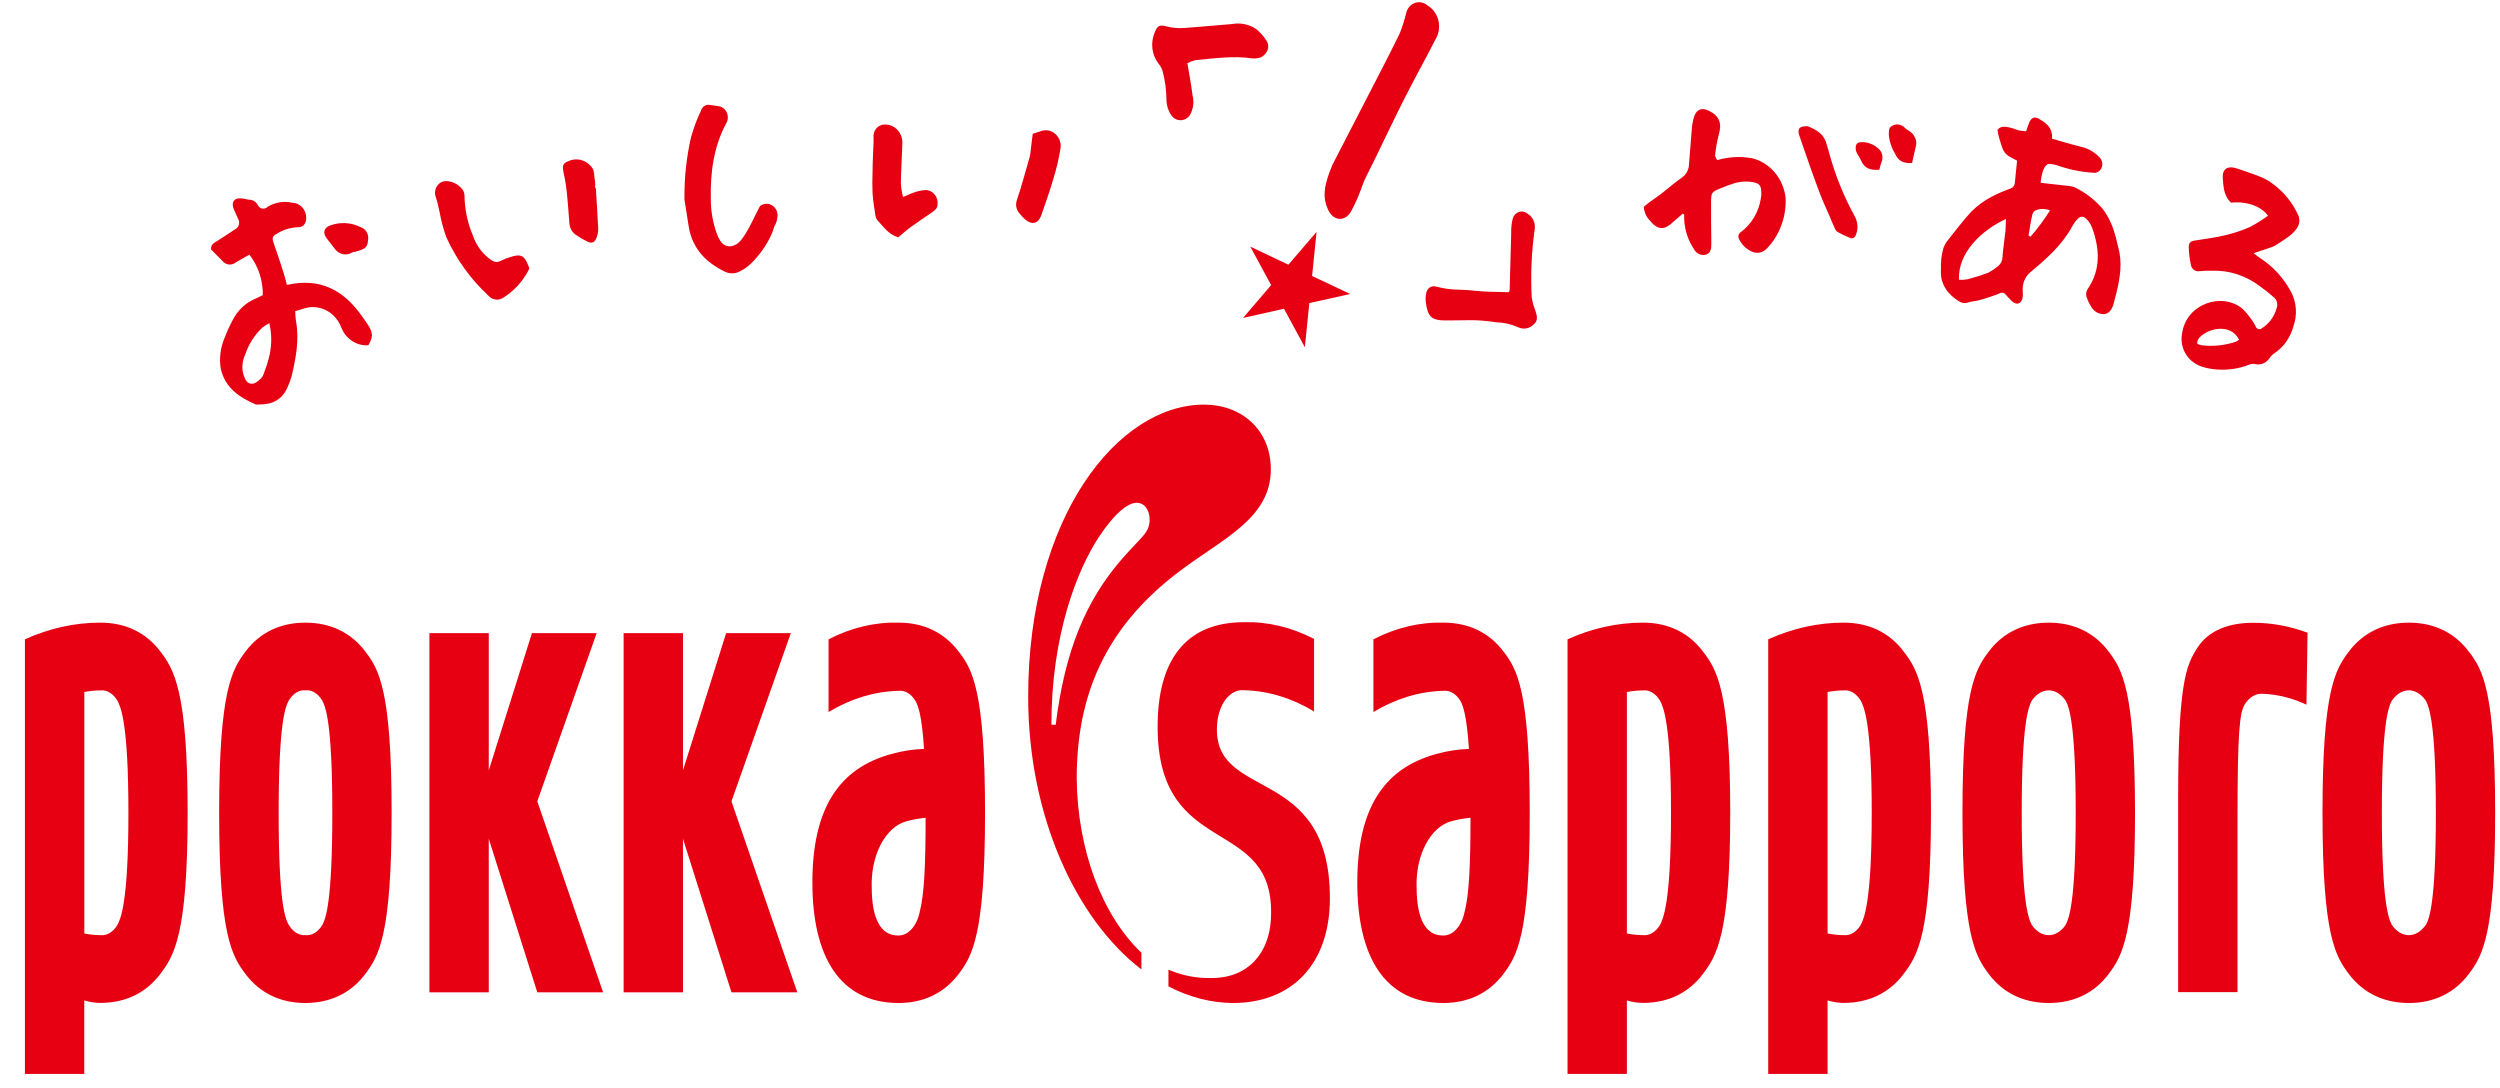
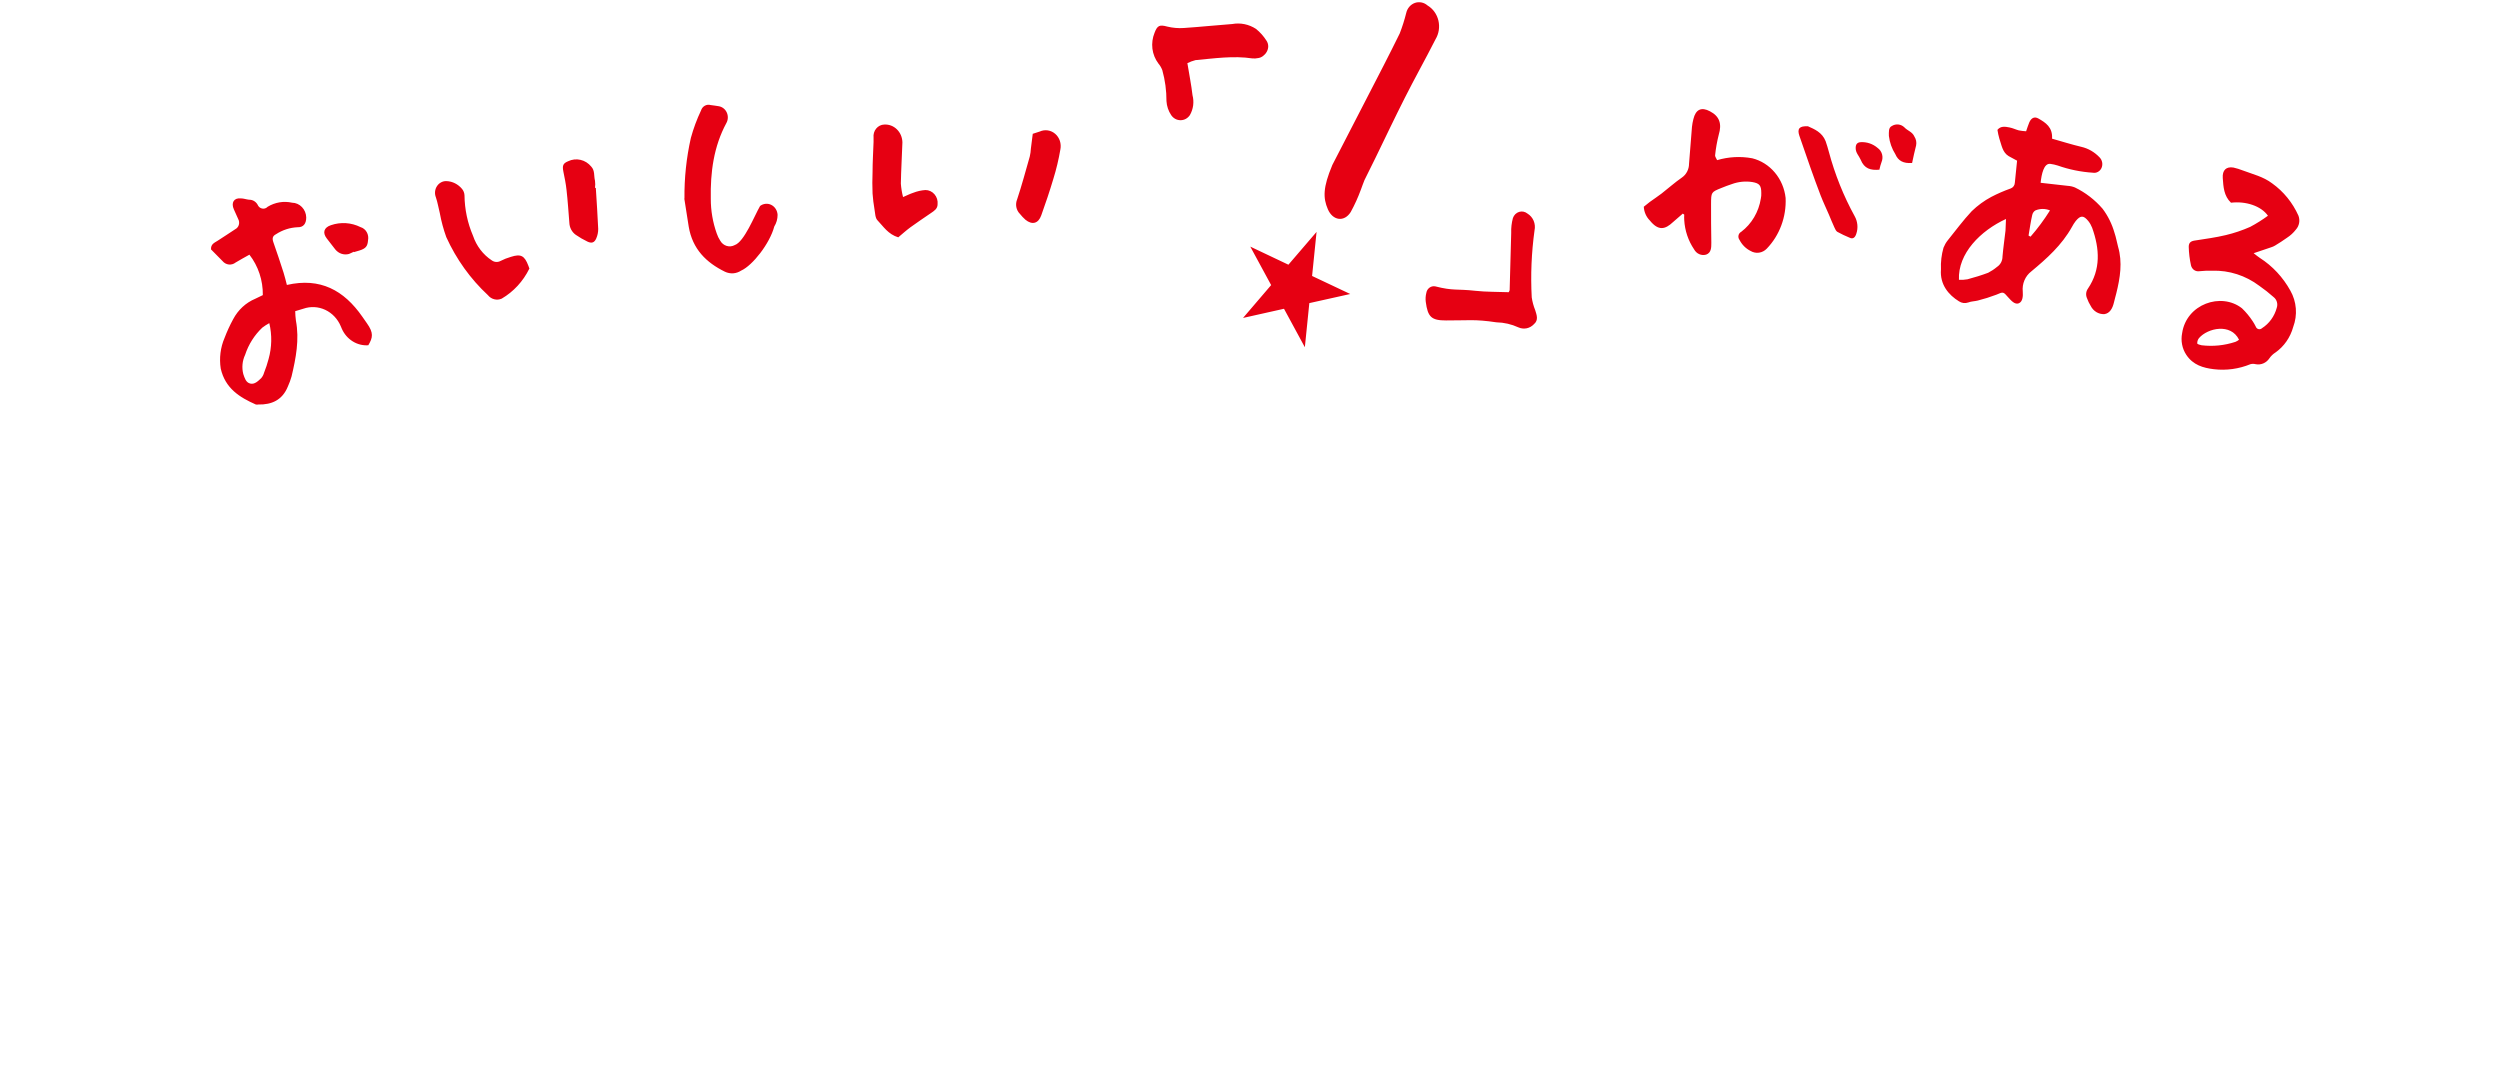
<svg xmlns="http://www.w3.org/2000/svg" width="85" height="37" viewBox="0 0 85 37" fill="none">
  <path fill-rule="evenodd" clip-rule="evenodd" d="M68.573 5.459C68.472 5.406 68.385 5.36 68.294 5.308C68.082 5.179 68.054 4.931 67.978 4.713C67.95 4.615 67.928 4.516 67.913 4.415C68.027 4.274 68.181 4.306 68.327 4.334C68.432 4.354 68.534 4.405 68.639 4.433C68.721 4.449 68.804 4.459 68.888 4.463C68.929 4.348 68.956 4.253 68.995 4.163C69.061 4.012 69.169 3.953 69.303 4.028C69.55 4.169 69.794 4.324 69.77 4.715C70.1 4.808 70.43 4.913 70.767 4.993C70.999 5.046 71.212 5.169 71.381 5.346C71.428 5.392 71.46 5.452 71.473 5.519C71.486 5.585 71.477 5.654 71.45 5.715C71.423 5.771 71.38 5.817 71.327 5.845C71.274 5.874 71.214 5.883 71.156 5.872C70.75 5.846 70.349 5.764 69.963 5.628C69.881 5.602 69.798 5.583 69.713 5.572C69.49 5.541 69.411 5.926 69.381 6.215C69.689 6.249 69.996 6.281 70.306 6.319C70.389 6.324 70.471 6.342 70.548 6.374C70.903 6.545 71.222 6.79 71.486 7.095C71.671 7.34 71.809 7.62 71.894 7.92C71.947 8.071 71.971 8.232 72.014 8.387C72.17 8.922 72.084 9.448 71.954 9.974C71.93 10.078 71.898 10.173 71.874 10.284C71.827 10.482 71.735 10.657 71.544 10.681C71.45 10.684 71.357 10.66 71.276 10.611C71.195 10.561 71.128 10.489 71.084 10.401C71.033 10.32 70.991 10.232 70.959 10.141C70.935 10.089 70.925 10.031 70.93 9.973C70.935 9.915 70.956 9.86 70.989 9.814C71.433 9.159 71.388 8.458 71.133 7.744C71.101 7.661 71.057 7.584 71.002 7.515C70.841 7.317 70.737 7.317 70.574 7.515C70.526 7.577 70.484 7.644 70.447 7.714C70.102 8.335 69.588 8.792 69.064 9.228C68.963 9.305 68.882 9.409 68.831 9.53C68.78 9.65 68.76 9.783 68.774 9.915C68.785 10.068 68.774 10.256 68.639 10.312C68.504 10.367 68.376 10.216 68.282 10.113C68.108 9.915 68.117 9.915 67.875 10.02C67.668 10.099 67.457 10.165 67.243 10.219C67.136 10.246 67.02 10.244 66.921 10.284C66.868 10.302 66.813 10.309 66.758 10.302C66.703 10.295 66.651 10.275 66.604 10.244C66.261 10.034 65.949 9.679 65.993 9.157C65.981 8.909 66.011 8.66 66.079 8.422C66.115 8.332 66.163 8.247 66.223 8.172C66.49 7.841 66.745 7.494 67.039 7.18C67.239 6.987 67.463 6.823 67.705 6.694C67.918 6.583 68.138 6.488 68.363 6.408C68.403 6.394 68.438 6.368 68.464 6.332C68.489 6.297 68.504 6.254 68.505 6.209C68.519 6.076 68.566 5.602 68.581 5.459M68.206 7.444C67.339 7.841 66.564 8.617 66.604 9.514C66.701 9.519 66.799 9.513 66.894 9.496C67.129 9.433 67.367 9.361 67.598 9.274C67.704 9.219 67.805 9.153 67.898 9.075C67.955 9.038 68.002 8.986 68.035 8.925C68.068 8.863 68.085 8.793 68.085 8.722C68.11 8.426 68.155 8.127 68.187 7.841C68.194 7.714 68.196 7.593 68.204 7.434L68.206 7.444ZM68.974 8.012L69.038 8.047C69.281 7.769 69.502 7.47 69.7 7.154C69.541 7.088 69.364 7.088 69.205 7.154C69.177 7.17 69.153 7.192 69.135 7.219C69.116 7.246 69.103 7.276 69.096 7.309C69.046 7.525 69.012 7.763 68.972 8.002L68.974 8.012ZM75.853 6.892C75.61 6.658 75.595 6.354 75.574 6.053C75.555 5.785 75.692 5.656 75.938 5.697C76.046 5.722 76.151 5.754 76.255 5.795C76.594 5.924 76.951 6.005 77.254 6.235C77.639 6.51 77.948 6.889 78.147 7.333C78.177 7.412 78.185 7.499 78.17 7.582C78.154 7.666 78.117 7.743 78.061 7.805C77.976 7.915 77.874 8.009 77.759 8.083C77.629 8.18 77.491 8.262 77.352 8.349C77.308 8.375 77.261 8.396 77.213 8.41L76.624 8.609C76.72 8.682 76.774 8.732 76.836 8.77C77.264 9.044 77.621 9.426 77.873 9.883C77.978 10.067 78.041 10.274 78.058 10.487C78.075 10.701 78.044 10.916 77.969 11.116C77.871 11.472 77.657 11.78 77.365 11.985C77.284 12.036 77.214 12.103 77.159 12.183C77.107 12.261 77.035 12.321 76.952 12.356C76.869 12.391 76.778 12.4 76.69 12.382C76.633 12.367 76.573 12.367 76.516 12.382C76.12 12.544 75.694 12.603 75.272 12.553C74.908 12.509 74.565 12.412 74.334 12.064C74.264 11.959 74.215 11.839 74.191 11.713C74.166 11.586 74.167 11.456 74.192 11.33C74.336 10.338 75.52 9.927 76.227 10.482C76.364 10.613 76.486 10.761 76.591 10.921C76.63 10.979 76.665 11.04 76.696 11.104C76.703 11.125 76.716 11.144 76.732 11.159C76.748 11.174 76.767 11.184 76.788 11.19C76.809 11.195 76.83 11.195 76.851 11.19C76.872 11.185 76.891 11.174 76.907 11.159C77.152 11.004 77.332 10.755 77.41 10.465C77.432 10.4 77.433 10.331 77.414 10.265C77.395 10.2 77.357 10.143 77.305 10.103C77.15 9.965 76.987 9.836 76.817 9.718C76.352 9.368 75.791 9.187 75.22 9.204C75.069 9.201 74.918 9.207 74.768 9.222C74.707 9.23 74.646 9.214 74.595 9.178C74.545 9.141 74.509 9.086 74.494 9.024C74.448 8.816 74.422 8.604 74.417 8.391C74.417 8.24 74.498 8.192 74.653 8.174C74.993 8.121 75.338 8.075 75.675 7.994C75.96 7.926 76.237 7.833 76.506 7.714C76.716 7.603 76.917 7.476 77.11 7.335C76.879 7.003 76.36 6.833 75.855 6.892M76.127 11.55C75.848 10.979 75.062 11.153 74.768 11.493C74.726 11.543 74.704 11.608 74.706 11.675C74.706 11.701 74.799 11.729 74.854 11.739C75.24 11.786 75.631 11.746 76.002 11.624C76.046 11.607 76.088 11.582 76.125 11.552L76.127 11.55ZM9.759 9.687C10.885 9.431 11.691 9.865 12.318 10.766L12.475 10.991C12.71 11.32 12.676 11.481 12.522 11.739C12.336 11.752 12.15 11.706 11.99 11.605C11.829 11.505 11.701 11.356 11.622 11.177C11.609 11.149 11.599 11.12 11.586 11.092C11.482 10.844 11.293 10.645 11.059 10.535C10.824 10.425 10.559 10.411 10.315 10.496L10.037 10.58C10.039 10.687 10.047 10.793 10.061 10.899C10.183 11.548 10.061 12.175 9.913 12.799C9.88 12.916 9.838 13.03 9.788 13.14C9.6 13.606 9.234 13.763 8.784 13.753C8.756 13.759 8.727 13.759 8.698 13.753C8.148 13.511 7.657 13.204 7.505 12.531C7.45 12.177 7.495 11.813 7.636 11.487C7.719 11.269 7.816 11.057 7.927 10.854C8.094 10.537 8.359 10.292 8.677 10.159L8.936 10.034C8.943 9.533 8.781 9.045 8.48 8.659C8.327 8.746 8.165 8.831 8.01 8.926C7.944 8.979 7.861 9.002 7.779 8.993C7.697 8.984 7.621 8.942 7.567 8.877C7.436 8.74 7.305 8.607 7.175 8.48C7.164 8.303 7.286 8.256 7.395 8.188C7.599 8.059 7.8 7.922 8.002 7.791C8.031 7.776 8.056 7.756 8.076 7.73C8.097 7.705 8.112 7.675 8.121 7.643C8.13 7.611 8.133 7.577 8.129 7.544C8.126 7.511 8.116 7.479 8.1 7.45C8.053 7.339 8.002 7.23 7.952 7.12C7.85 6.894 7.952 6.723 8.184 6.745C8.282 6.745 8.372 6.781 8.469 6.791C8.527 6.789 8.584 6.804 8.635 6.833C8.685 6.863 8.728 6.905 8.758 6.958C8.771 6.991 8.792 7.021 8.818 7.044C8.845 7.067 8.877 7.083 8.91 7.09C8.944 7.098 8.979 7.096 9.012 7.086C9.045 7.075 9.075 7.057 9.099 7.031C9.351 6.877 9.648 6.828 9.932 6.892C10.058 6.894 10.178 6.948 10.267 7.041C10.357 7.135 10.409 7.261 10.412 7.394C10.412 7.605 10.316 7.732 10.12 7.726C9.859 7.737 9.605 7.819 9.383 7.964C9.264 8.025 9.249 8.109 9.296 8.24C9.418 8.583 9.531 8.93 9.643 9.276C9.686 9.407 9.714 9.542 9.754 9.689M9.152 10.989C9.071 11.033 8.993 11.083 8.919 11.139C8.653 11.39 8.451 11.708 8.334 12.064C8.238 12.267 8.216 12.5 8.272 12.719C8.319 12.852 8.357 13.003 8.507 13.041C8.657 13.078 8.777 12.955 8.882 12.856C8.927 12.803 8.961 12.739 8.979 12.67C9.039 12.52 9.09 12.366 9.131 12.209C9.243 11.812 9.252 11.391 9.157 10.989H9.152ZM57.21 7.267C57.103 7.363 56.992 7.452 56.885 7.549C56.615 7.803 56.388 7.861 56.092 7.494C55.971 7.372 55.898 7.206 55.889 7.029C55.95 6.979 56.021 6.92 56.096 6.864C56.227 6.767 56.364 6.682 56.493 6.581C56.724 6.402 56.944 6.203 57.182 6.039C57.257 5.988 57.318 5.919 57.361 5.837C57.404 5.755 57.427 5.662 57.427 5.568C57.459 5.15 57.491 4.731 57.527 4.314C57.536 4.225 57.553 4.137 57.575 4.05C57.654 3.719 57.847 3.629 58.138 3.784C58.465 3.953 58.549 4.211 58.438 4.578C58.379 4.81 58.337 5.046 58.313 5.285C58.313 5.332 58.356 5.388 58.382 5.445C58.771 5.33 59.179 5.308 59.577 5.382C59.874 5.456 60.142 5.625 60.345 5.867C60.548 6.108 60.676 6.41 60.711 6.731C60.725 7.05 60.675 7.368 60.564 7.665C60.454 7.962 60.285 8.231 60.07 8.454C59.998 8.529 59.906 8.577 59.806 8.591C59.707 8.605 59.606 8.584 59.519 8.532C59.359 8.452 59.227 8.321 59.143 8.156C59.127 8.136 59.116 8.111 59.11 8.085C59.104 8.059 59.103 8.031 59.109 8.005C59.114 7.979 59.125 7.954 59.141 7.933C59.157 7.912 59.177 7.894 59.2 7.883C59.556 7.614 59.797 7.206 59.869 6.749C59.882 6.688 59.887 6.625 59.884 6.563C59.884 6.301 59.82 6.233 59.582 6.19C59.347 6.153 59.107 6.177 58.883 6.259C58.761 6.297 58.641 6.346 58.525 6.392C58.181 6.531 58.178 6.533 58.176 6.934C58.176 7.372 58.176 7.811 58.185 8.25C58.185 8.418 58.185 8.593 58.009 8.657C57.931 8.679 57.848 8.674 57.774 8.641C57.699 8.609 57.638 8.55 57.598 8.476C57.401 8.185 57.285 7.841 57.264 7.484C57.26 7.421 57.26 7.359 57.264 7.297L57.212 7.261M23.272 6.751C23.264 6.058 23.337 5.366 23.489 4.691C23.577 4.369 23.693 4.056 23.835 3.756C23.856 3.687 23.902 3.629 23.963 3.595C24.024 3.561 24.095 3.552 24.161 3.572C24.255 3.588 24.349 3.592 24.446 3.613C24.503 3.624 24.557 3.649 24.603 3.686C24.649 3.723 24.686 3.771 24.711 3.827C24.736 3.882 24.748 3.943 24.746 4.005C24.744 4.066 24.728 4.126 24.699 4.179C24.264 4.983 24.15 5.858 24.167 6.759C24.166 7.162 24.235 7.561 24.369 7.938C24.398 8.025 24.438 8.107 24.487 8.182C24.536 8.269 24.614 8.333 24.706 8.361C24.797 8.389 24.896 8.379 24.98 8.333C25.305 8.222 25.648 7.341 25.843 7.003C25.898 6.961 25.962 6.936 26.029 6.93C26.097 6.923 26.164 6.936 26.225 6.967C26.286 6.998 26.338 7.046 26.375 7.105C26.413 7.165 26.434 7.234 26.438 7.305C26.438 7.446 26.399 7.584 26.325 7.702C26.173 8.279 25.588 9.026 25.2 9.2C25.118 9.254 25.024 9.286 24.928 9.293C24.831 9.299 24.735 9.28 24.647 9.238C24.015 8.928 23.544 8.47 23.416 7.704C23.364 7.386 23.315 7.067 23.266 6.749M45.295 5.618L46.48 3.32C46.855 2.595 47.231 1.871 47.591 1.137C47.679 0.91 47.753 0.677 47.812 0.44C47.83 0.361 47.866 0.289 47.918 0.229C47.969 0.169 48.035 0.125 48.107 0.099C48.18 0.074 48.257 0.068 48.332 0.084C48.407 0.099 48.477 0.134 48.536 0.186C48.627 0.24 48.707 0.314 48.771 0.402C48.834 0.49 48.88 0.591 48.906 0.699C48.931 0.806 48.935 0.918 48.919 1.027C48.902 1.137 48.864 1.242 48.808 1.335C48.468 2.006 48.099 2.661 47.76 3.334C47.42 4.006 47.097 4.687 46.767 5.366C46.645 5.618 46.518 5.87 46.392 6.124C46.345 6.227 46.315 6.34 46.27 6.448C46.174 6.71 46.059 6.964 45.925 7.208C45.704 7.561 45.314 7.503 45.147 7.114C44.98 6.725 44.98 6.374 45.297 5.616M17.996 9.137C17.785 9.566 17.459 9.919 17.059 10.153C16.978 10.189 16.89 10.197 16.805 10.175C16.72 10.154 16.644 10.104 16.588 10.034C15.996 9.484 15.515 8.814 15.174 8.063C15.078 7.797 15.004 7.523 14.953 7.243C14.908 7.065 14.879 6.882 14.821 6.712C14.796 6.65 14.786 6.582 14.792 6.515C14.799 6.447 14.821 6.383 14.858 6.328C14.894 6.272 14.943 6.228 15.001 6.198C15.058 6.168 15.121 6.154 15.185 6.158C15.285 6.162 15.382 6.188 15.472 6.233C15.562 6.279 15.643 6.343 15.708 6.422C15.76 6.483 15.789 6.561 15.793 6.642C15.798 7.116 15.897 7.584 16.082 8.015C16.199 8.363 16.424 8.658 16.721 8.853C16.764 8.884 16.814 8.903 16.867 8.906C16.919 8.909 16.971 8.898 17.017 8.873C17.13 8.815 17.247 8.769 17.368 8.734C17.708 8.625 17.833 8.688 17.965 9.036C17.978 9.075 17.991 9.111 18.002 9.139M30.545 8.071C30.192 7.964 30.035 7.698 29.834 7.49C29.757 7.412 29.755 7.247 29.733 7.12C29.702 6.941 29.68 6.76 29.667 6.579C29.656 6.336 29.658 6.094 29.667 5.852C29.667 5.511 29.69 5.167 29.701 4.826V4.677C29.695 4.623 29.7 4.567 29.715 4.515C29.73 4.462 29.756 4.413 29.79 4.372C29.824 4.33 29.866 4.296 29.913 4.273C29.96 4.249 30.011 4.236 30.063 4.235C30.142 4.23 30.22 4.241 30.294 4.269C30.369 4.297 30.437 4.341 30.494 4.397C30.552 4.454 30.599 4.522 30.631 4.598C30.663 4.675 30.68 4.757 30.682 4.84C30.667 5.308 30.637 5.773 30.629 6.241C30.64 6.396 30.665 6.55 30.704 6.7C30.845 6.64 30.946 6.588 31.049 6.555C31.183 6.502 31.323 6.471 31.466 6.461C31.524 6.461 31.581 6.474 31.634 6.499C31.687 6.524 31.734 6.56 31.773 6.606C31.812 6.651 31.841 6.705 31.86 6.763C31.878 6.821 31.884 6.883 31.878 6.944C31.878 7.101 31.76 7.17 31.657 7.241C31.424 7.404 31.186 7.557 30.957 7.726C30.809 7.835 30.672 7.96 30.541 8.069M61.476 4.296C61.683 4.389 61.951 4.495 62.071 4.8C62.114 4.917 62.146 5.038 62.18 5.158C62.385 5.925 62.68 6.662 63.059 7.351C63.109 7.439 63.14 7.539 63.15 7.642C63.16 7.745 63.148 7.848 63.115 7.946C63.08 8.061 63.009 8.145 62.885 8.081C62.743 8.023 62.605 7.957 62.47 7.883C62.425 7.857 62.397 7.791 62.371 7.736C62.305 7.593 62.245 7.446 62.184 7.299C62.09 7.081 61.986 6.864 61.9 6.642C61.78 6.33 61.666 6.013 61.553 5.695C61.428 5.336 61.306 4.975 61.178 4.614C61.098 4.374 61.178 4.278 61.473 4.294M35.106 4.552L35.355 4.471C35.441 4.432 35.535 4.42 35.628 4.434C35.72 4.448 35.807 4.489 35.879 4.552C35.951 4.615 36.005 4.697 36.036 4.79C36.066 4.883 36.072 4.984 36.053 5.08C35.995 5.42 35.915 5.756 35.813 6.084C35.689 6.501 35.55 6.912 35.404 7.319C35.303 7.605 35.091 7.656 34.864 7.47C34.796 7.409 34.733 7.343 34.676 7.271C34.614 7.209 34.572 7.128 34.555 7.04C34.539 6.951 34.548 6.86 34.583 6.777C34.742 6.299 34.873 5.809 35.012 5.322C35.033 5.234 35.045 5.143 35.05 5.052C35.072 4.884 35.093 4.713 35.114 4.548M20.258 6.394C20.286 6.86 20.32 7.327 20.339 7.783C20.34 7.894 20.317 8.004 20.273 8.105C20.211 8.252 20.117 8.283 19.973 8.214C19.835 8.148 19.702 8.071 19.576 7.984C19.511 7.938 19.458 7.877 19.42 7.806C19.382 7.734 19.361 7.655 19.358 7.573C19.328 7.202 19.304 6.829 19.262 6.46C19.24 6.249 19.197 6.043 19.155 5.836C19.114 5.63 19.142 5.554 19.315 5.483C19.447 5.419 19.595 5.402 19.737 5.435C19.879 5.467 20.007 5.548 20.102 5.664C20.232 5.803 20.187 5.985 20.23 6.146C20.241 6.226 20.241 6.308 20.23 6.388H20.254M12.021 8.563C11.969 8.587 11.916 8.615 11.864 8.635C11.78 8.658 11.692 8.655 11.61 8.628C11.528 8.601 11.455 8.549 11.399 8.48L11.11 8.107C10.956 7.908 11.016 7.734 11.252 7.656C11.583 7.542 11.943 7.565 12.258 7.722C12.346 7.748 12.422 7.809 12.469 7.892C12.517 7.976 12.532 8.075 12.513 8.17C12.499 8.369 12.44 8.45 12.218 8.518L12.031 8.573C12.03 8.568 12.03 8.563 12.031 8.557M65.004 5.541C64.713 5.562 64.539 5.469 64.442 5.243C64.324 5.057 64.249 4.844 64.222 4.622C64.222 4.495 64.203 4.34 64.323 4.284C64.39 4.242 64.468 4.224 64.545 4.233C64.622 4.241 64.694 4.276 64.751 4.332C64.854 4.445 65.019 4.479 65.09 4.644C65.118 4.687 65.138 4.736 65.148 4.787C65.158 4.839 65.158 4.892 65.148 4.943C65.094 5.142 65.057 5.34 65.012 5.539M63.903 5.769C63.601 5.797 63.386 5.737 63.262 5.429C63.206 5.298 63.091 5.197 63.093 5.033C63.093 4.911 63.14 4.846 63.256 4.834C63.468 4.82 63.678 4.89 63.843 5.033C63.914 5.083 63.966 5.159 63.99 5.246C64.014 5.333 64.007 5.426 63.973 5.509C63.944 5.588 63.921 5.669 63.903 5.751M51.297 9.933C51.31 9.913 51.321 9.891 51.328 9.867C51.345 9.218 51.36 8.567 51.381 7.918C51.375 7.748 51.395 7.578 51.439 7.414C51.456 7.364 51.484 7.319 51.521 7.282C51.558 7.246 51.603 7.219 51.651 7.204C51.7 7.189 51.751 7.187 51.8 7.197C51.85 7.208 51.896 7.23 51.936 7.263C52.028 7.319 52.101 7.404 52.144 7.506C52.187 7.609 52.198 7.723 52.174 7.833C52.07 8.587 52.038 9.35 52.079 10.111C52.101 10.261 52.141 10.407 52.197 10.546C52.249 10.713 52.315 10.883 52.156 11.02C52.088 11.093 52.002 11.142 51.908 11.162C51.814 11.181 51.717 11.171 51.629 11.132C51.392 11.023 51.137 10.964 50.878 10.959C50.128 10.846 49.913 10.899 49.162 10.895C48.669 10.895 48.543 10.778 48.476 10.262C48.463 10.161 48.47 10.057 48.495 9.959C48.501 9.923 48.513 9.889 48.531 9.858C48.55 9.828 48.574 9.801 48.602 9.781C48.63 9.76 48.662 9.745 48.695 9.738C48.728 9.73 48.763 9.73 48.797 9.736C49.417 9.895 49.528 9.816 50.158 9.887C50.533 9.929 50.92 9.919 51.297 9.935M40.37 2.141C40.434 2.538 40.505 2.885 40.545 3.236C40.575 3.35 40.582 3.469 40.567 3.586C40.551 3.702 40.513 3.815 40.455 3.915C40.419 3.968 40.371 4.012 40.316 4.042C40.261 4.072 40.2 4.087 40.138 4.087C40.076 4.087 40.015 4.072 39.96 4.042C39.904 4.012 39.857 3.968 39.821 3.915C39.726 3.775 39.67 3.609 39.66 3.437C39.661 3.081 39.614 2.728 39.519 2.387C39.487 2.302 39.441 2.224 39.384 2.157C39.275 2.012 39.205 1.839 39.182 1.656C39.16 1.472 39.185 1.286 39.254 1.117C39.352 0.857 39.431 0.835 39.688 0.904C39.872 0.949 40.062 0.965 40.25 0.952C40.802 0.916 41.347 0.857 41.895 0.817C42.174 0.766 42.462 0.825 42.703 0.982C42.841 1.093 42.961 1.227 43.058 1.379C43.234 1.639 43 1.948 42.78 1.974C42.714 1.988 42.647 1.992 42.58 1.986C41.932 1.889 41.291 1.986 40.648 2.044C40.549 2.069 40.453 2.105 40.361 2.153M44.763 7.885L44.611 9.383L45.908 9.996L44.517 10.306L44.365 11.806L43.656 10.498L42.263 10.81L43.219 9.693L42.51 8.385L43.806 9L44.763 7.885Z" fill="#E60012" />
-   <path d="M74.708 22.03C74.342 22.597 74.057 23.193 74.057 27.078V33.733H76.075V27.91C76.075 24.862 76.146 24.22 76.328 23.937C76.405 23.82 76.498 23.729 76.599 23.669C76.701 23.609 76.81 23.581 76.919 23.588C77.428 23.605 77.933 23.73 78.419 23.959L78.457 21.513C77.856 21.288 77.239 21.175 76.621 21.175C75.762 21.17 75.073 21.451 74.708 22.03ZM20.286 21.527H18.086L16.618 26.193V21.527H14.6V33.739H16.618V28.517L18.268 33.739H20.506L18.268 27.246L20.286 21.527ZM26.888 21.527H24.688L23.221 26.193V21.527H21.203V33.739H23.221V28.517L24.87 33.739H27.109L24.87 27.246L26.888 21.527ZM12.411 22.14C11.937 21.516 11.247 21.17 10.384 21.17C9.521 21.17 8.829 21.516 8.357 22.14C7.884 22.765 7.451 23.474 7.451 27.634C7.451 31.795 7.882 32.504 8.357 33.129C8.831 33.753 9.519 34.102 10.382 34.102C11.245 34.102 11.937 33.753 12.409 33.129C12.882 32.504 13.315 31.798 13.315 27.634C13.315 23.471 12.886 22.75 12.411 22.14ZM10.958 31.451C10.885 31.57 10.796 31.662 10.697 31.722C10.597 31.781 10.491 31.806 10.384 31.795C10.279 31.804 10.175 31.778 10.077 31.718C9.98 31.659 9.893 31.568 9.821 31.451C9.696 31.241 9.474 30.697 9.474 27.634C9.474 24.572 9.703 24.027 9.819 23.817C9.89 23.7 9.977 23.607 10.075 23.547C10.172 23.487 10.277 23.461 10.382 23.471C10.489 23.459 10.596 23.484 10.695 23.544C10.795 23.604 10.884 23.698 10.956 23.817C11.07 24.027 11.299 24.581 11.299 27.634C11.299 30.688 11.072 31.241 10.958 31.451ZM5.444 22.14C4.97 21.516 4.279 21.17 3.415 21.17C2.545 21.169 1.68 21.36 0.847 21.737L0.847 36.514H2.865V34.014C3.046 34.069 3.229 34.098 3.413 34.099C4.278 34.099 4.968 33.75 5.442 33.126C5.917 32.501 6.38 31.795 6.38 27.632C6.38 23.468 5.911 22.75 5.444 22.14ZM3.991 31.451C3.918 31.57 3.829 31.663 3.73 31.723C3.63 31.782 3.523 31.807 3.417 31.795C3.233 31.794 3.049 31.775 2.867 31.738V23.528C3.049 23.493 3.232 23.475 3.415 23.474C3.522 23.461 3.63 23.486 3.729 23.546C3.829 23.606 3.919 23.7 3.991 23.82C4.105 24.03 4.366 24.584 4.366 27.637C4.366 30.691 4.103 31.241 3.989 31.451H3.991ZM71.684 22.14C71.21 21.516 70.518 21.17 69.657 21.17C68.796 21.17 68.102 21.516 67.628 22.14C67.153 22.765 66.724 23.474 66.724 27.634C66.724 31.795 67.155 32.504 67.628 33.129C68.1 33.753 68.793 34.102 69.657 34.102C70.522 34.102 71.212 33.753 71.684 33.129C72.157 32.504 72.59 31.798 72.59 27.634C72.59 23.471 72.155 22.75 71.684 22.14ZM70.229 31.451C70.074 31.673 69.869 31.796 69.656 31.796C69.443 31.796 69.238 31.673 69.083 31.451C68.969 31.241 68.738 30.688 68.738 27.634C68.738 24.581 68.969 24.027 69.083 23.817C69.238 23.596 69.443 23.472 69.656 23.472C69.869 23.472 70.074 23.596 70.229 23.817C70.345 24.027 70.574 24.581 70.574 27.634C70.574 30.688 70.344 31.241 70.227 31.451H70.229ZM83.929 22.14C83.455 21.516 82.764 21.17 81.902 21.17C81.039 21.17 80.347 21.516 79.871 22.14C79.394 22.765 78.965 23.474 78.965 27.634C78.965 31.795 79.396 32.504 79.871 33.129C80.345 33.753 81.037 34.102 81.902 34.102C82.766 34.102 83.455 33.753 83.929 33.129C84.404 32.504 84.835 31.798 84.835 27.634C84.835 23.471 84.407 22.75 83.929 22.14ZM82.474 31.451C82.319 31.673 82.113 31.796 81.9 31.796C81.686 31.796 81.481 31.673 81.326 31.451C81.212 31.241 80.983 30.688 80.983 27.634C80.983 24.581 81.21 24.027 81.326 23.817C81.481 23.595 81.686 23.471 81.9 23.471C82.113 23.471 82.319 23.595 82.474 23.817C82.588 24.027 82.819 24.581 82.819 27.634C82.819 30.688 82.596 31.241 82.479 31.451H82.474ZM64.715 22.14C64.243 21.516 63.551 21.17 62.688 21.17C61.819 21.169 60.954 21.36 60.12 21.737V36.514H62.137V34.014C62.318 34.069 62.502 34.098 62.686 34.099C63.551 34.099 64.241 33.75 64.715 33.126C65.19 32.501 65.653 31.795 65.653 27.632C65.653 23.468 65.19 22.75 64.715 22.14ZM63.264 31.451C63.191 31.57 63.101 31.662 63.002 31.722C62.902 31.781 62.795 31.806 62.688 31.795C62.504 31.794 62.321 31.775 62.138 31.738V23.528C62.321 23.493 62.504 23.475 62.688 23.474C62.795 23.462 62.902 23.487 63.002 23.547C63.102 23.607 63.191 23.701 63.264 23.82C63.376 24.03 63.639 24.584 63.639 27.637C63.639 30.691 63.374 31.241 63.262 31.451H63.264ZM57.891 22.14C57.418 21.516 56.728 21.17 55.865 21.17C54.995 21.169 54.13 21.36 53.296 21.737V36.514H55.314V34.014C55.495 34.069 55.679 34.098 55.863 34.099C56.728 34.099 57.418 33.75 57.891 33.126C58.363 32.501 58.828 31.795 58.828 27.632C58.828 23.468 58.367 22.75 57.891 22.14ZM56.439 31.451C56.366 31.57 56.277 31.662 56.178 31.721C56.078 31.781 55.972 31.806 55.865 31.795C55.681 31.794 55.496 31.775 55.314 31.738V23.528C55.496 23.493 55.679 23.475 55.863 23.474C55.97 23.462 56.078 23.487 56.178 23.547C56.277 23.607 56.367 23.7 56.439 23.82C56.553 24.03 56.814 24.584 56.814 27.637C56.814 30.691 56.548 31.241 56.439 31.451ZM32.584 22.14C32.107 21.516 31.417 21.17 30.556 21.17C29.745 21.148 28.938 21.34 28.171 21.737V24.209C28.93 23.751 29.739 23.507 30.556 23.488C30.663 23.476 30.77 23.501 30.869 23.561C30.968 23.621 31.057 23.715 31.128 23.834C31.209 23.982 31.342 24.286 31.417 25.463C31.054 25.475 30.692 25.53 30.335 25.628C28.503 26.116 27.621 27.515 27.621 30.007C27.621 32.498 28.538 34.102 30.556 34.102C31.417 34.102 32.107 33.753 32.584 33.129C33.06 32.504 33.491 31.798 33.491 27.634C33.491 23.471 33.06 22.75 32.584 22.14ZM31.471 27.816C31.471 29.479 31.417 30.45 31.271 31.003C31.222 31.244 31.122 31.453 30.986 31.599C30.851 31.744 30.687 31.817 30.52 31.806C29.971 31.806 29.639 31.278 29.639 30.172C29.62 29.644 29.73 29.125 29.946 28.711C30.163 28.297 30.472 28.017 30.815 27.924C31.033 27.865 31.253 27.825 31.473 27.805L31.471 27.816ZM51.109 22.14C50.635 21.516 49.943 21.17 49.082 21.17C48.271 21.148 47.464 21.341 46.696 21.737V24.209C47.456 23.752 48.264 23.507 49.082 23.488C49.188 23.476 49.296 23.501 49.395 23.561C49.495 23.621 49.584 23.714 49.656 23.834C49.734 23.982 49.867 24.286 49.944 25.463C49.581 25.475 49.219 25.53 48.862 25.628C47.03 26.116 46.148 27.515 46.148 30.007C46.148 32.498 47.06 34.102 49.078 34.102C49.939 34.102 50.631 33.753 51.105 33.129C51.58 32.504 52.011 31.798 52.011 27.634C52.011 23.471 51.582 22.75 51.109 22.14ZM49.997 27.816C49.997 29.479 49.943 30.45 49.796 31.003C49.748 31.244 49.648 31.453 49.512 31.599C49.376 31.744 49.212 31.817 49.046 31.806C48.496 31.806 48.165 31.278 48.165 30.172C48.146 29.645 48.255 29.126 48.471 28.712C48.687 28.298 48.996 28.018 49.339 27.924C49.556 27.865 49.775 27.825 49.995 27.805L49.997 27.816ZM41.379 24.666C41.387 24.496 41.417 24.331 41.468 24.179C41.518 24.027 41.588 23.891 41.673 23.78C41.758 23.669 41.856 23.584 41.963 23.531C42.07 23.477 42.182 23.456 42.294 23.468C43.111 23.487 43.919 23.731 44.678 24.189V21.723C43.911 21.326 43.105 21.133 42.294 21.155C40.28 21.155 39.359 22.489 39.359 24.706C39.359 29.309 43.412 27.649 43.21 31.253C43.152 32.362 42.478 33.253 41.194 33.253C40.698 33.267 40.204 33.171 39.727 32.97V33.537C40.433 33.905 41.173 34.096 41.919 34.102C43.935 34.102 45.216 32.768 45.216 30.546C45.226 25.943 41.227 27.274 41.379 24.666Z" fill="#E60012" />
-   <path d="M40.937 13.757C38.002 13.757 34.958 17.585 34.958 23.689C34.958 27.736 36.578 31.247 38.808 32.961V32.393C38.145 31.762 37.597 30.891 37.213 29.858C36.829 28.825 36.621 27.664 36.608 26.479C36.608 23.706 37.525 21.371 40.093 19.43C41.559 18.32 43.208 17.628 43.208 15.962C43.21 14.617 42.218 13.757 40.937 13.757ZM38.169 18.979C36.904 20.423 36.205 22.143 35.894 24.64H35.747C35.747 21.589 36.627 19.37 37.362 18.258C37.893 17.452 38.35 17.094 38.645 17.094C38.939 17.094 39.087 17.378 39.087 17.662C39.086 18.119 38.827 18.227 38.169 18.979Z" fill="#E60012" />
</svg>